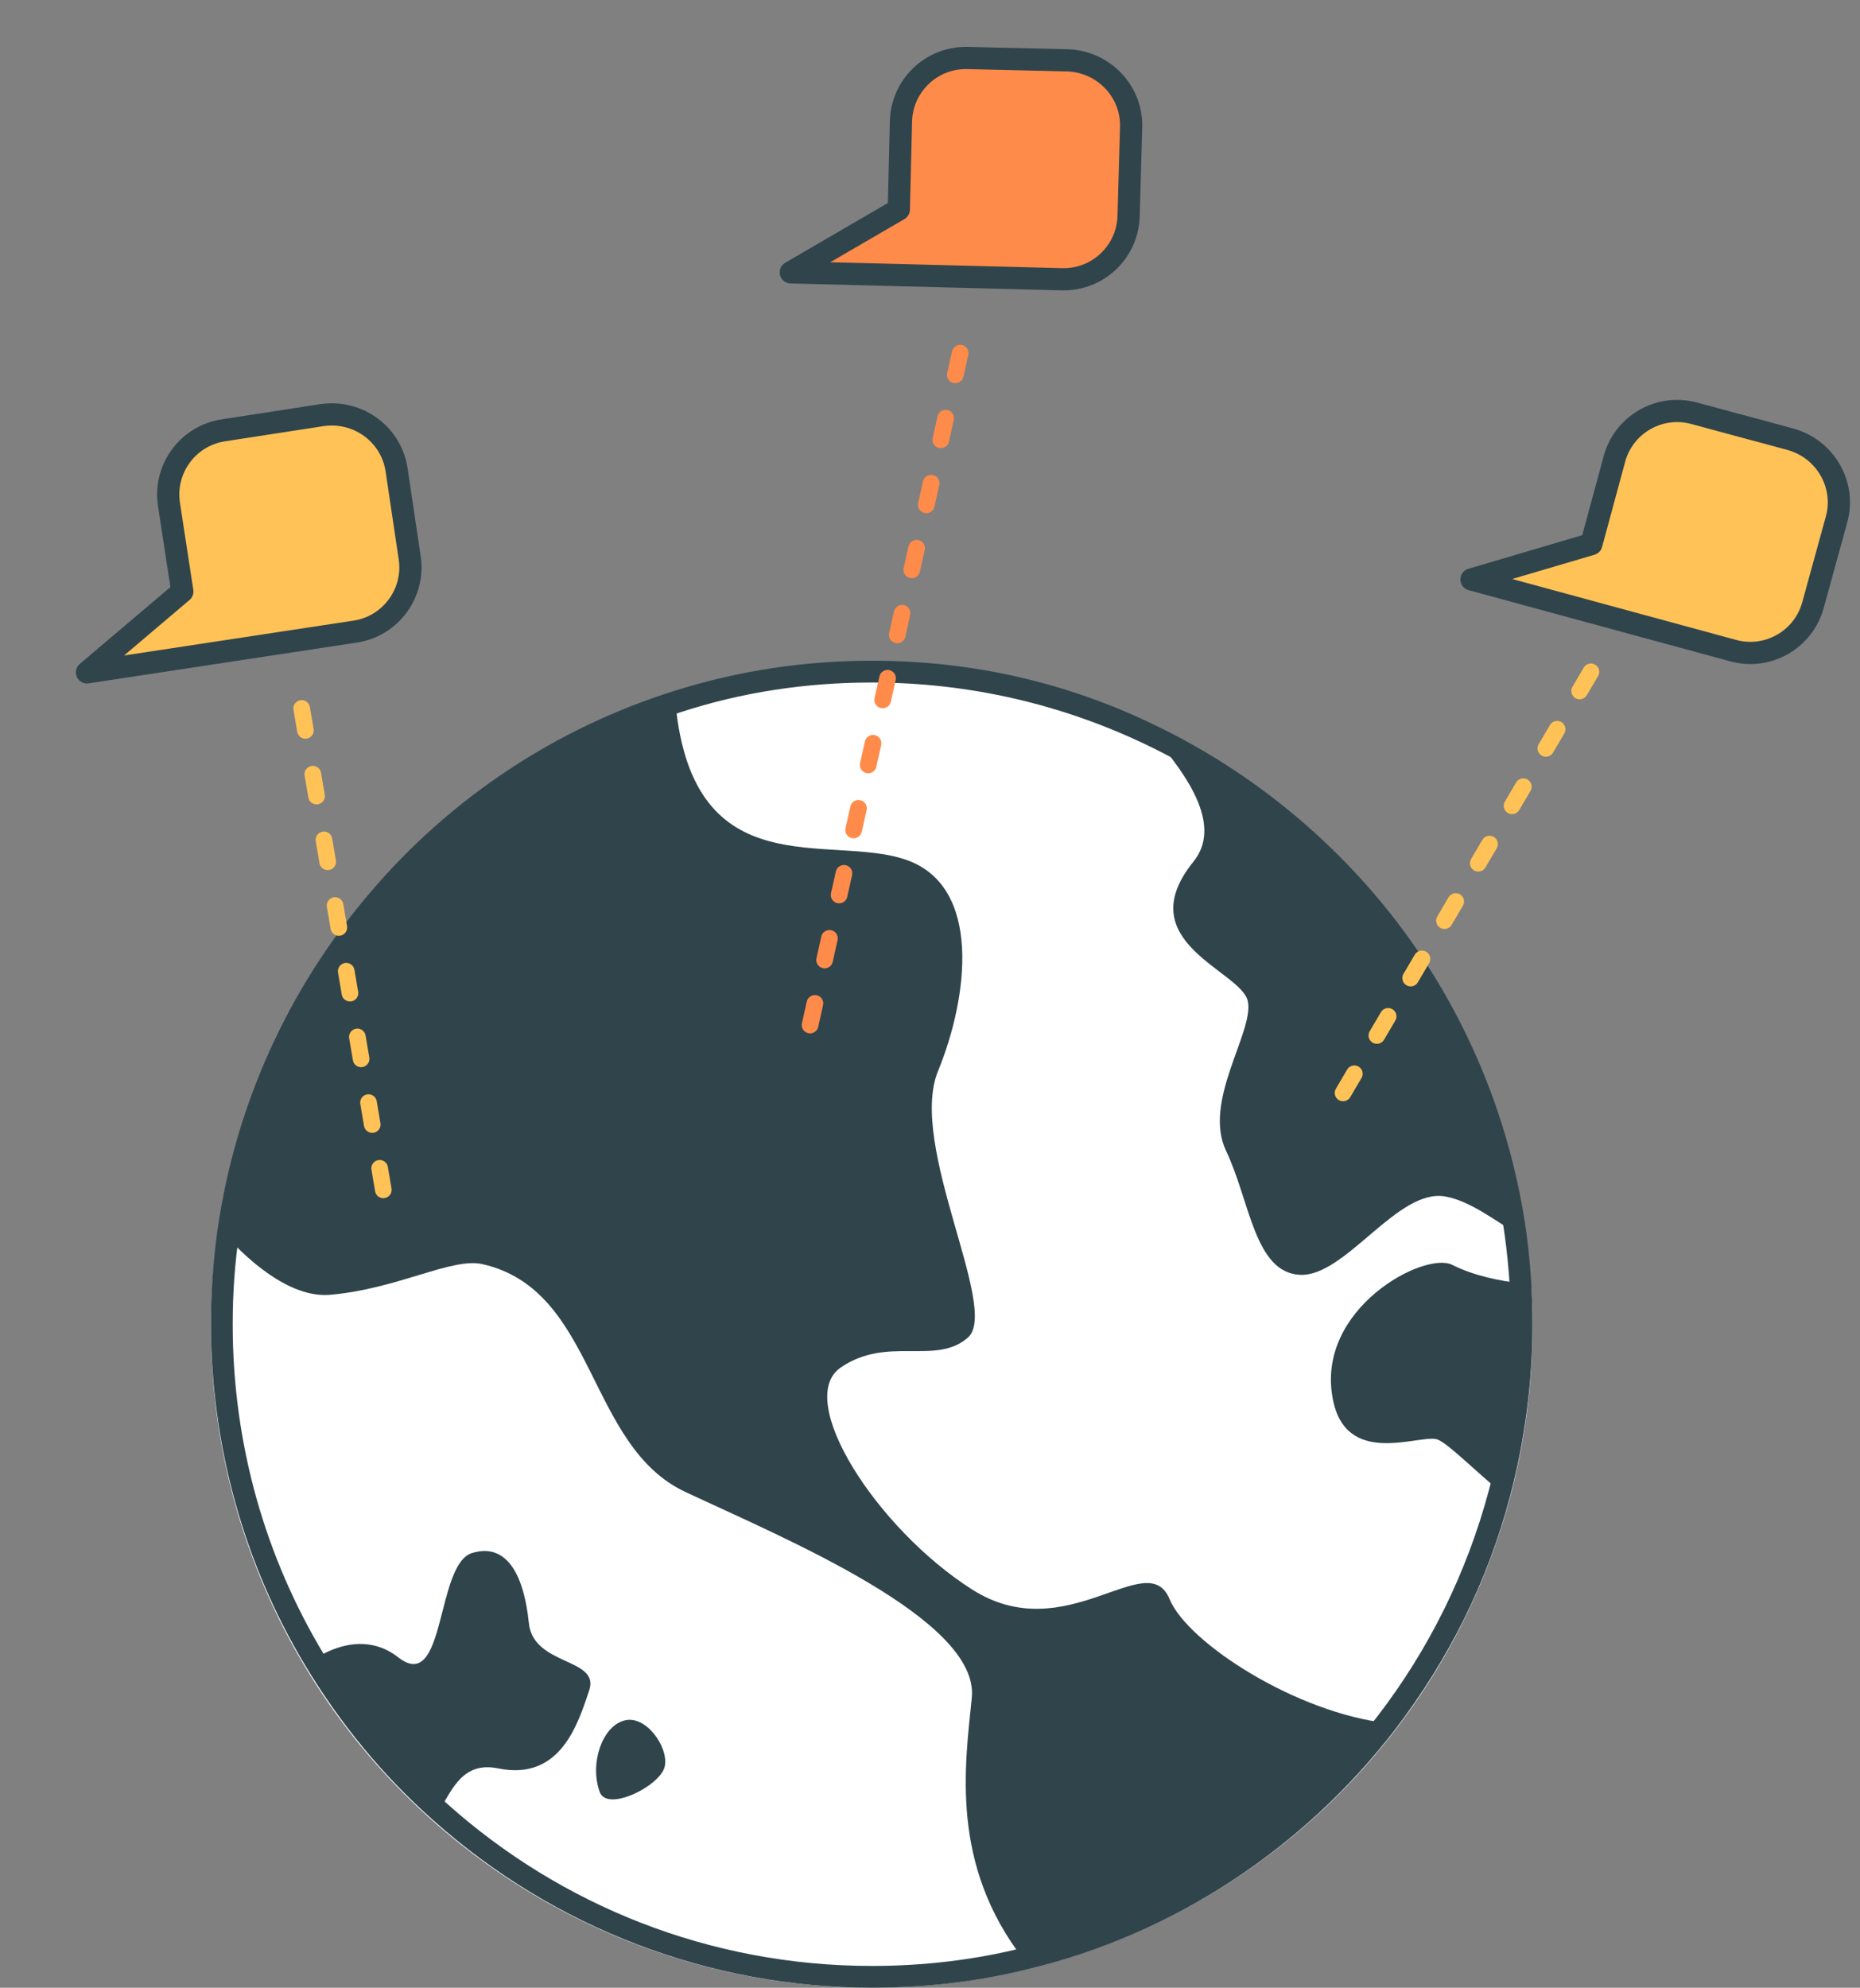
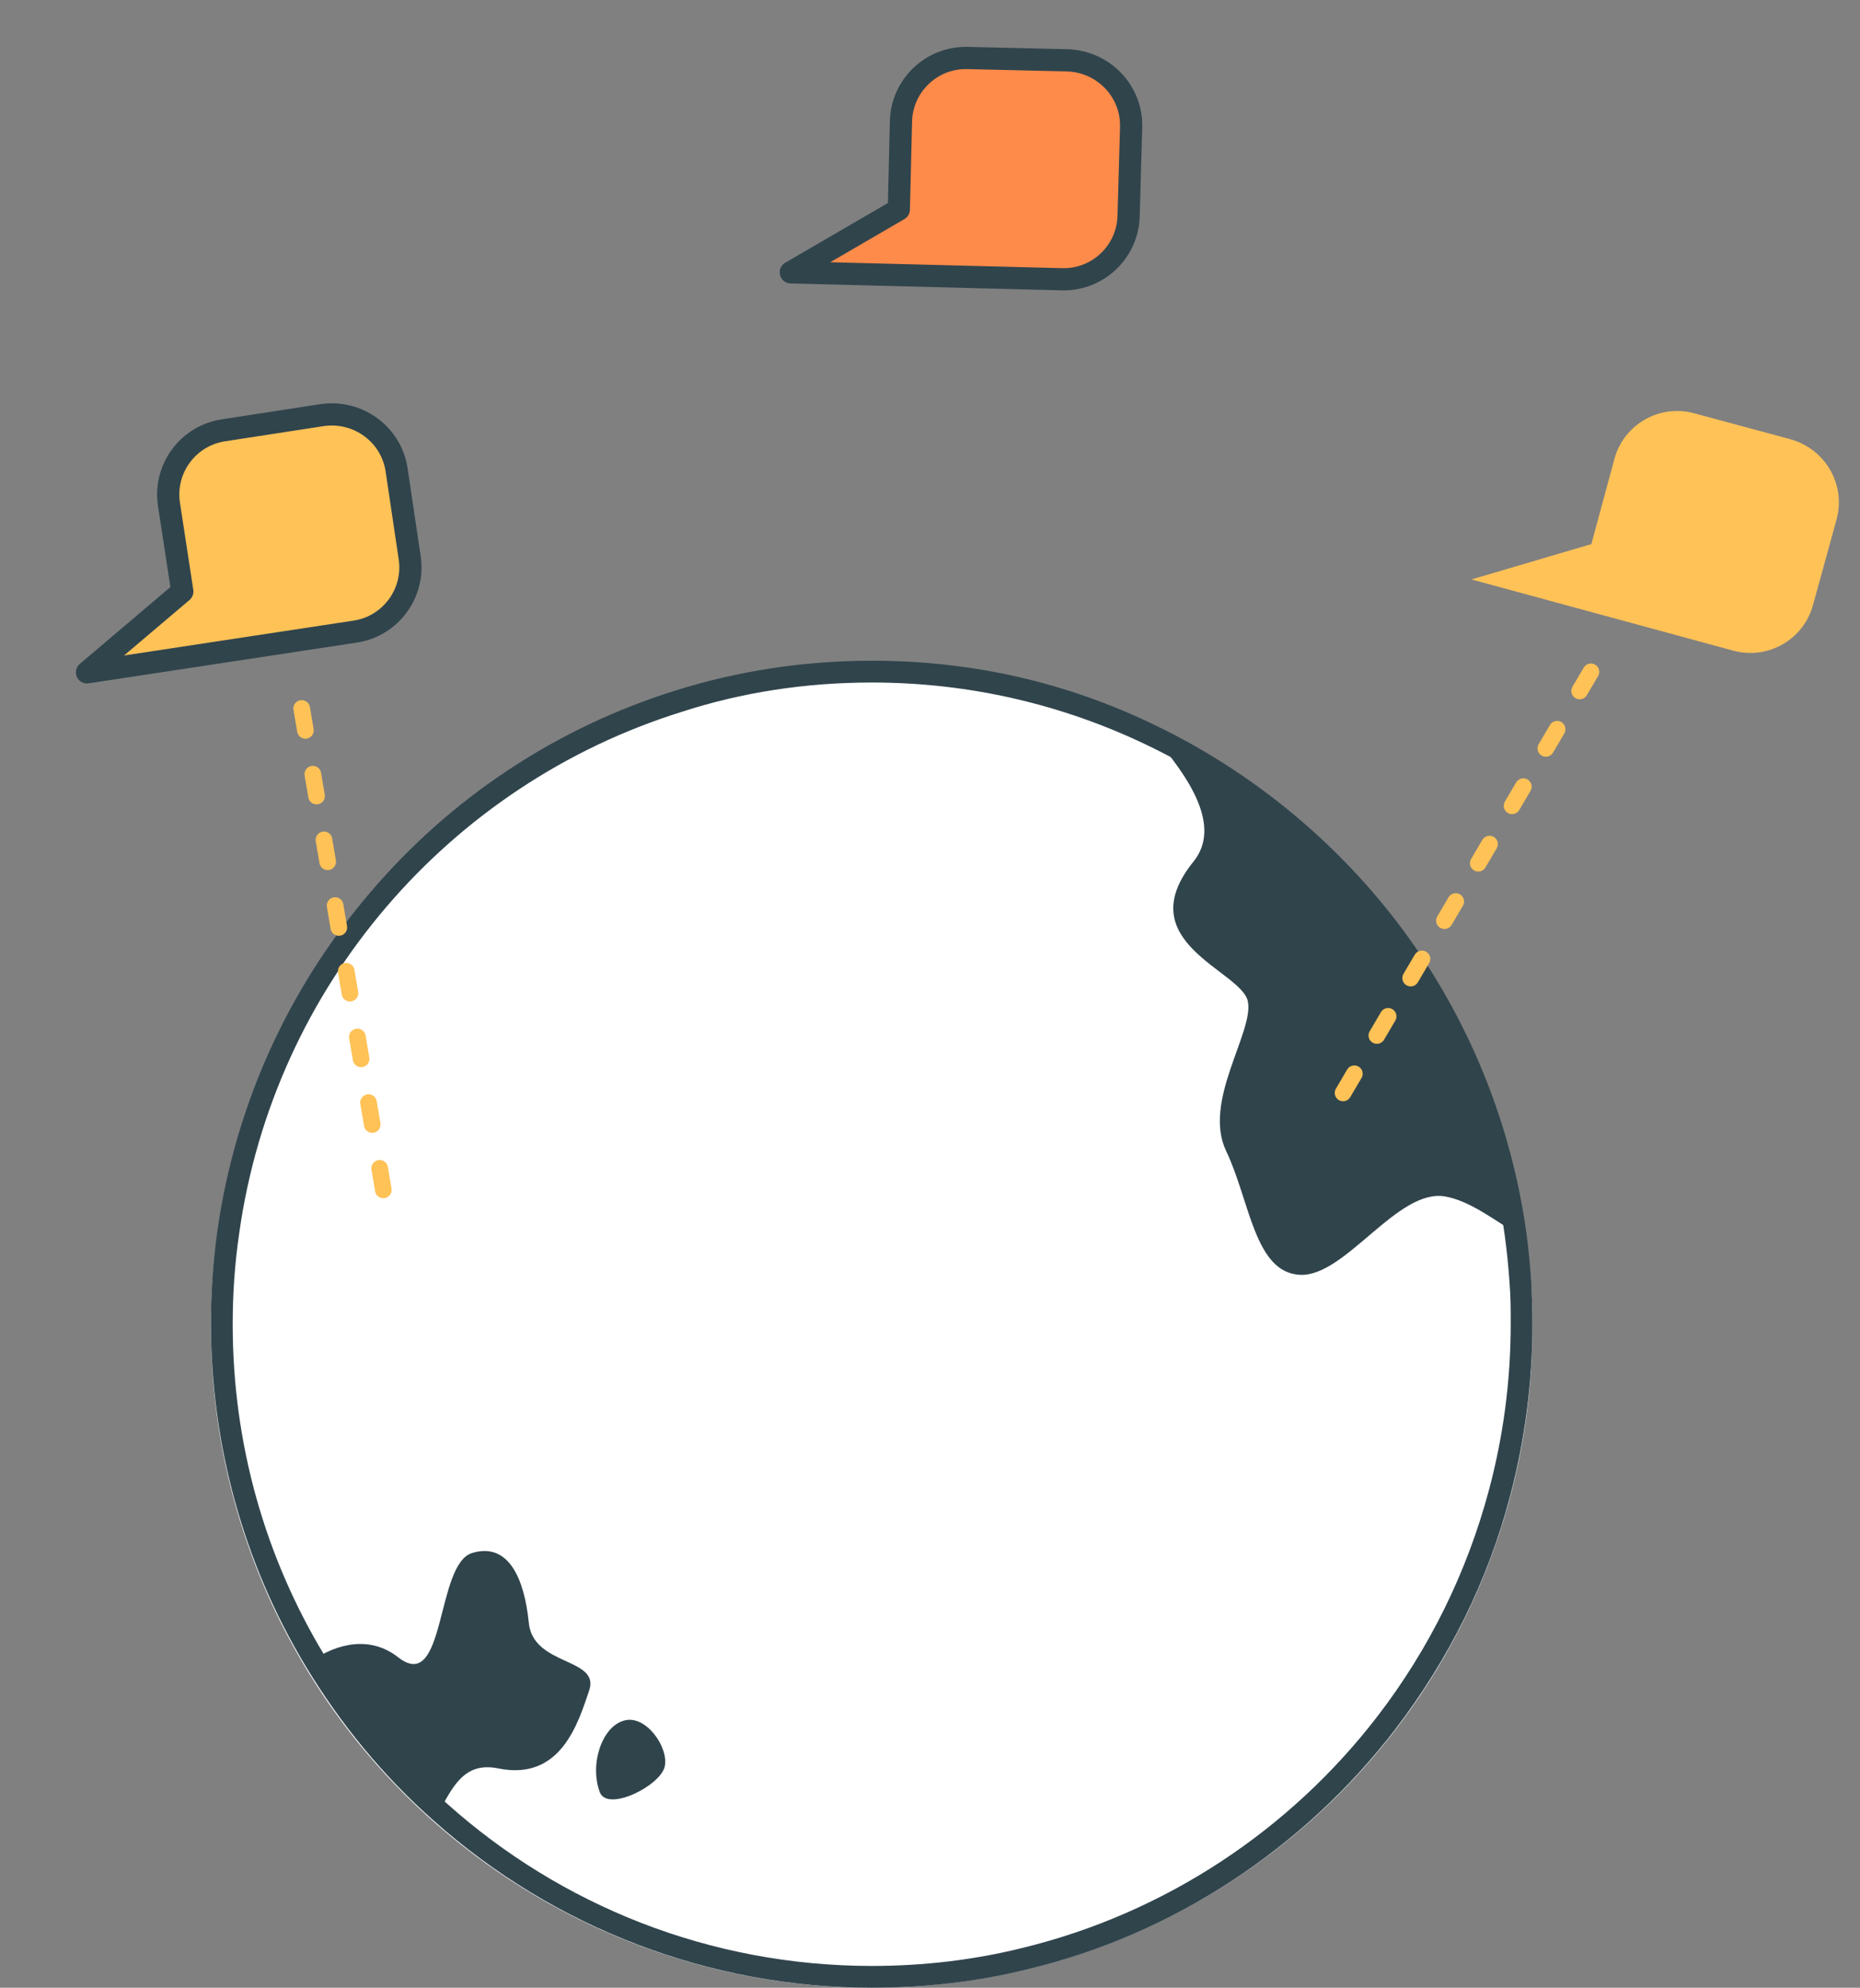
<svg xmlns="http://www.w3.org/2000/svg" width="335" height="358" viewBox="0 0 335 358" fill="none">
  <rect x="0" y="0" width="335" height="358" fill="#808080" stroke="none" />
  <circle cx="157" cy="239" r="119" fill="white" />
  <path d="M157.049 122.924C174.74 122.924 191.454 126.947 206.408 134.109C240.715 150.494 265.639 183.361 271.015 222.508C271.406 225.353 271.699 228.296 271.895 231.24C272.09 233.594 272.09 236.047 272.09 238.5C272.09 248.802 270.722 258.809 268.181 268.326C264.173 283.337 257.331 297.073 248.144 309.042C232.407 329.548 209.927 344.559 184.123 350.838C175.424 352.996 166.334 354.075 157.049 354.075C127.726 354.075 100.945 343.087 80.615 324.936C71.916 317.185 64.39 308.061 58.33 297.956C47.872 280.59 41.91 260.281 41.91 238.5C41.91 232.908 42.301 227.413 43.083 222.115C49.338 177.573 80.908 141.271 122.742 128.222C133.591 124.69 145.124 122.924 157.049 122.924ZM157.049 119C145.027 119 133.102 120.766 121.569 124.396C100.261 131.068 81.202 143.626 66.638 160.795C51.879 178.063 42.398 199.059 39.173 221.527C38.391 227.119 38 232.809 38 238.5C38 260.183 43.864 281.473 55.007 300.016C61.262 310.416 68.984 319.834 78.074 327.88C99.87 347.306 127.922 358 157.049 358C166.53 358 176.011 356.921 185.101 354.664C211.295 348.385 234.753 332.981 251.271 311.495C260.948 298.839 267.985 284.71 271.993 269.405C274.632 259.398 276 248.998 276 238.598C276 236.047 275.902 233.496 275.804 231.141C275.609 228.1 275.316 225.059 274.925 222.115C272.188 202.395 264.564 183.557 252.738 167.565C241.106 151.867 225.663 139.113 208.168 130.675C192.04 122.826 174.935 119 157.049 119Z" fill="#30444C" />
-   <path d="M250 310.362C233.885 331.281 210.863 346.594 184.438 353C171.025 335.785 173.827 317.869 175.029 305.758C176.43 291.646 141.196 277.033 123.48 268.726C105.663 260.418 107.464 232.394 86.945 227.689C81.439 226.388 71.83 232.093 59.519 233.194C53.213 233.795 46.006 228.59 40 221.784C46.406 176.344 78.737 139.312 121.578 126C121.578 126.3 121.678 126.6 121.678 126.901C124.981 159.93 149.304 150.121 163.117 154.825C176.93 159.529 174.428 179.547 168.923 192.959C163.518 206.371 180.133 235.797 174.328 240.901C168.522 246.006 159.814 240.501 151.406 246.306C142.998 252.111 157.912 275.331 175.029 286.241C192.045 297.151 206.659 278.234 210.663 288.043C213.966 295.95 233.584 308.561 250 310.362Z" fill="#30444C" />
  <path d="M273.537 222.401C268.937 219.601 264.737 216.301 260.337 215.501C251.737 213.901 242.337 230.001 234.137 229.601C225.937 229.201 225.137 216.301 220.837 207.301C216.537 198.301 225.937 185.801 224.737 180.301C223.537 174.801 203.237 169.701 214.937 155.201C220.037 148.901 214.437 140.201 207.437 132.201C242.537 148.901 268.037 182.401 273.537 222.401Z" fill="#30444C" />
  <path d="M106.136 304.401C104.136 310.301 101.036 320.801 89.736 318.501C83.436 317.201 81.436 322.101 78.836 326.701C69.936 318.801 62.236 309.501 56.036 299.201C60.636 296.001 66.636 294.501 71.736 298.501C80.336 305.201 78.436 281.701 85.036 279.701C91.636 277.701 94.436 284.401 95.236 292.201C95.936 300.101 108.036 298.501 106.136 304.401Z" fill="#30444C" />
  <path d="M108.037 322.801C109.437 326.401 119.037 321.601 119.737 318.101C120.437 314.601 116.237 308.701 112.337 309.901C108.437 311.001 106.137 317.701 108.037 322.801Z" fill="#30444C" />
-   <path d="M274.637 238.601C274.637 249.101 273.237 259.301 270.637 269.001C265.437 264.701 260.537 259.701 258.737 259.201C255.337 258.401 242.337 264.301 240.037 251.901C236.937 235.701 256.537 225.301 261.537 227.801C265.537 229.801 270.036 230.701 274.436 231.201C274.636 233.701 274.637 236.101 274.637 238.601Z" fill="#30444C" />
  <path d="M54.337 127.601L69.037 214.301" stroke="#FFC257" stroke-width="3" stroke-miterlimit="10" stroke-linecap="round" stroke-linejoin="round" stroke-dasharray="4 8" />
-   <path d="M172.937 63.601L145.837 184.901" stroke="#FF8B4A" stroke-width="3" stroke-miterlimit="10" stroke-linecap="round" stroke-linejoin="round" stroke-dasharray="4 8" />
  <path d="M286.536 121L240.036 200.001" stroke="#FFC257" stroke-width="3" stroke-miterlimit="10" stroke-linecap="round" stroke-linejoin="round" stroke-dasharray="4 8" />
  <path d="M203.725 22.887L203.269 38.915C203.101 45.302 197.798 50.439 191.315 50.297L142.432 49.052L161.886 37.731L162.272 21.826C162.441 15.439 167.743 10.302 174.226 10.444L192.219 10.864C198.826 11.074 203.893 16.5 203.725 22.887Z" fill="#FF8B4A" />
  <path d="M203.725 22.887L203.269 38.915C203.101 45.302 197.798 50.439 191.315 50.297L142.432 49.052L161.886 37.731L162.272 21.826C162.441 15.439 167.743 10.302 174.226 10.444L192.219 10.864C198.826 11.074 203.893 16.5 203.725 22.887Z" stroke="#30444C" stroke-width="4" stroke-miterlimit="10" stroke-linecap="round" stroke-linejoin="round" />
  <path d="M71.425 84.587L73.787 100.447C74.741 106.764 70.421 112.751 64.014 113.749L15.67 121.094L32.837 106.538L30.429 90.811C29.475 84.493 33.794 78.507 40.202 77.509L57.99 74.767C64.531 73.816 70.471 78.269 71.425 84.587Z" fill="#FFC257" />
  <path d="M71.425 84.587L73.787 100.447C74.741 106.764 70.421 112.751 64.014 113.749L15.67 121.094L32.837 106.538L30.429 90.811C29.475 84.493 33.794 78.507 40.202 77.509L57.99 74.767C64.531 73.816 70.471 78.269 71.425 84.587Z" stroke="#30444C" stroke-width="4" stroke-miterlimit="10" stroke-linecap="round" stroke-linejoin="round" />
  <path d="M330.786 93.523L326.531 108.984C324.848 115.147 318.477 118.876 312.213 117.197L265.029 104.361L286.616 97.992L290.775 82.635C292.457 76.471 298.829 72.743 305.092 74.422L322.47 79.109C328.836 80.885 332.468 87.36 330.786 93.523Z" fill="#FFC257" />
-   <path d="M330.786 93.523L326.531 108.984C324.848 115.147 318.477 118.876 312.213 117.197L265.029 104.361L286.616 97.992L290.775 82.635C292.457 76.471 298.829 72.743 305.092 74.422L322.47 79.109C328.836 80.885 332.468 87.36 330.786 93.523Z" stroke="#30444C" stroke-width="4" stroke-miterlimit="10" stroke-linecap="round" stroke-linejoin="round" />
</svg>